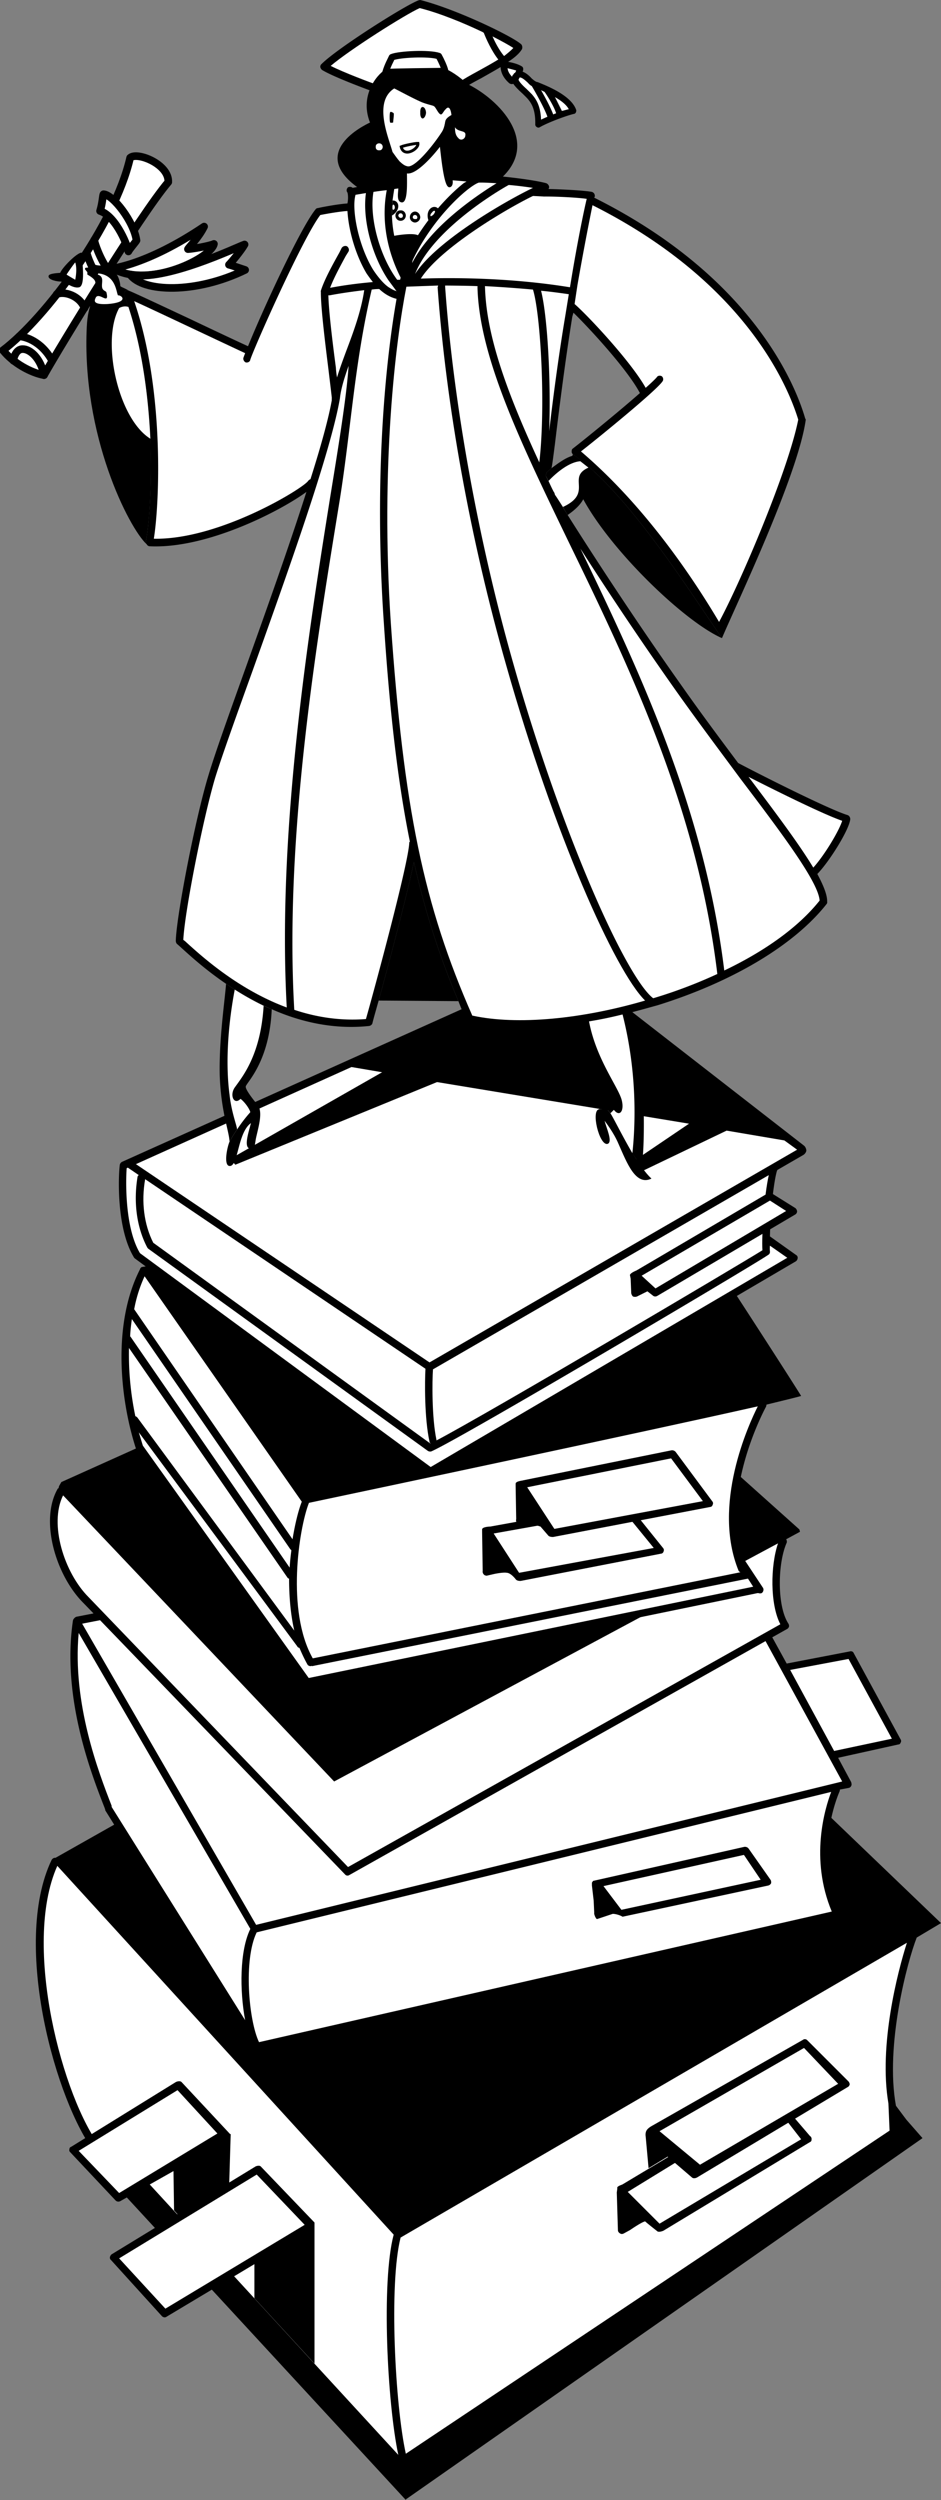
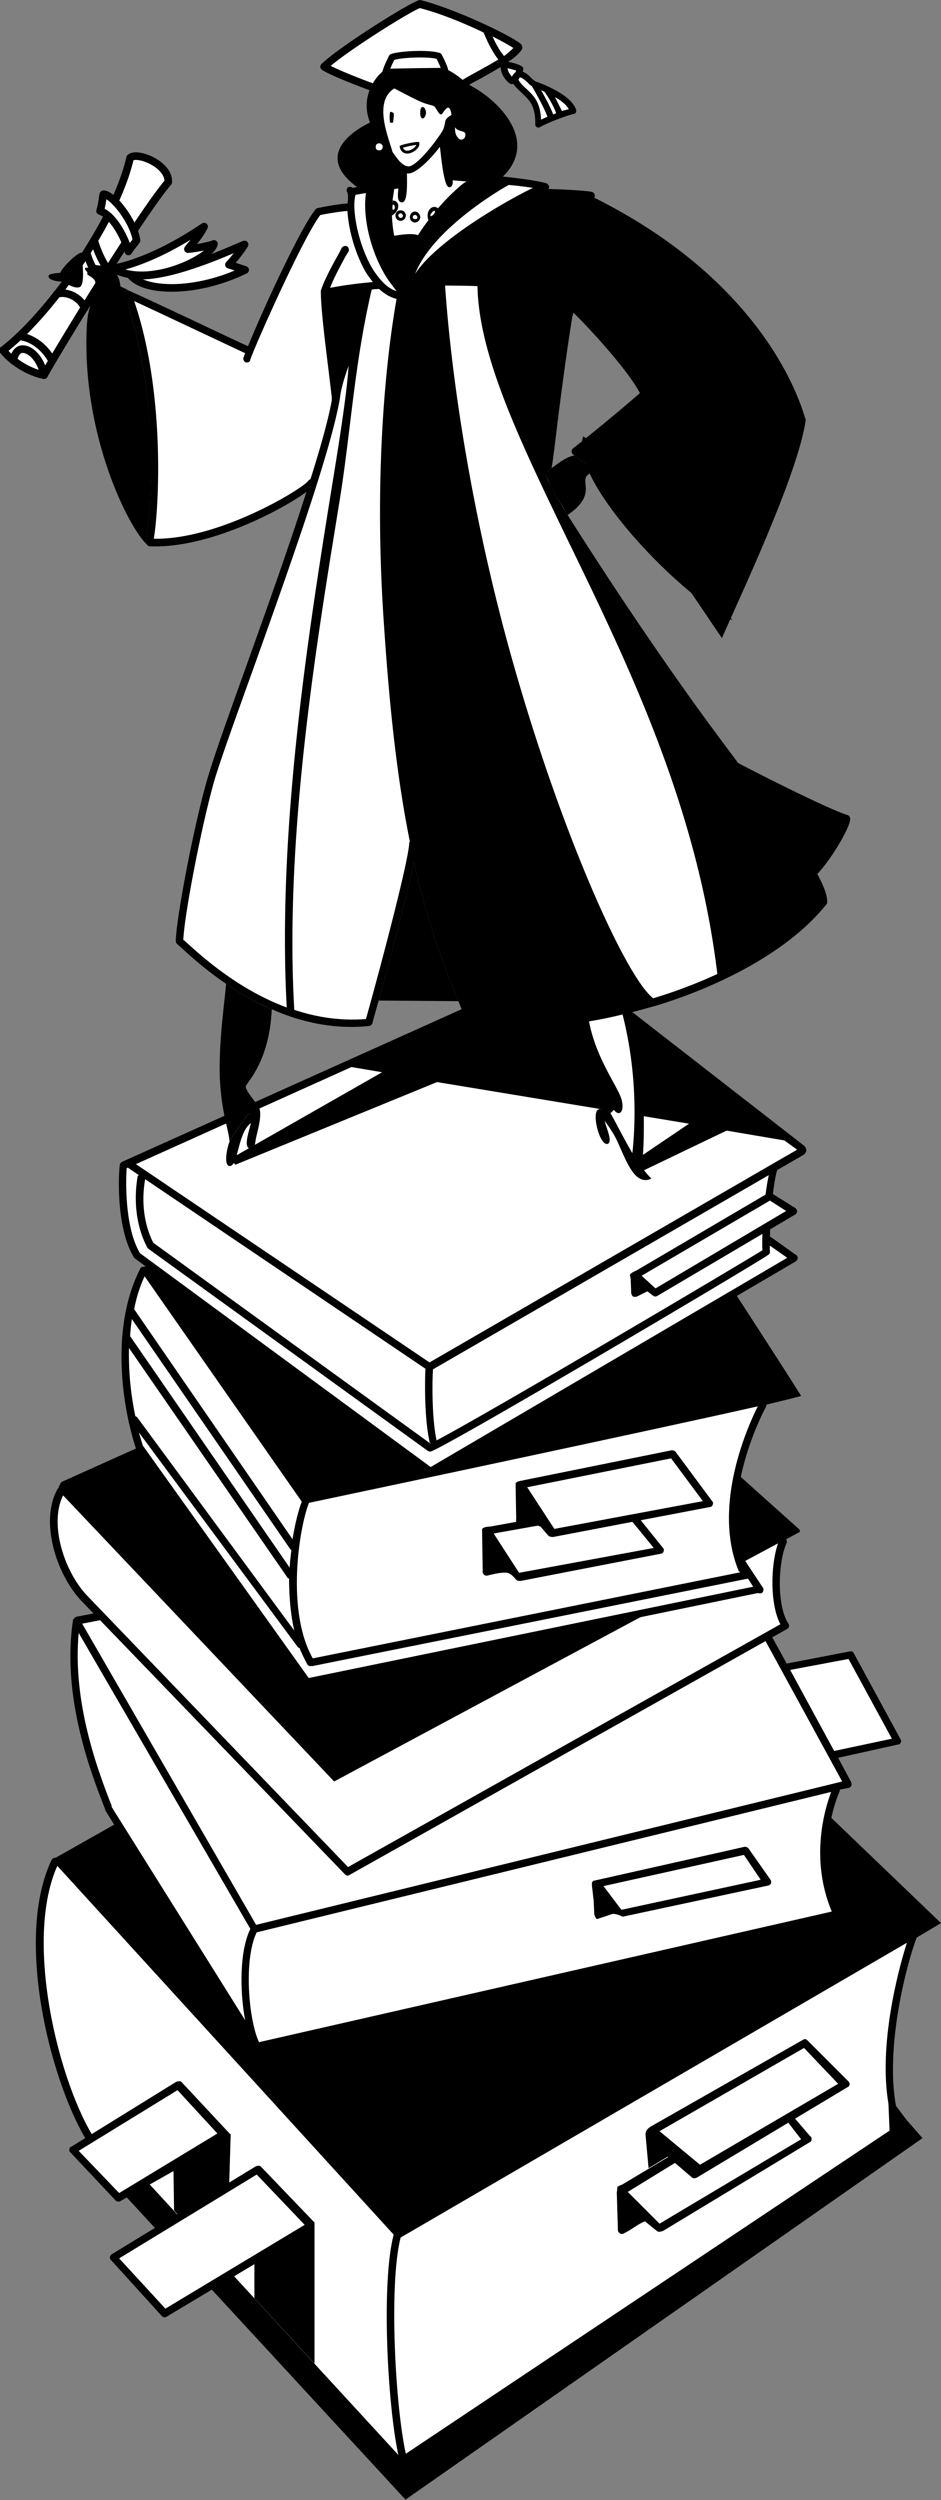
<svg xmlns="http://www.w3.org/2000/svg" width="162.815" height="432.5">
  <rect width="100%" height="100%" fill="#808080" stroke="none" />
  <path d="M155.018 364.297c-1.918-10.488 2.015-25.082 3.597-29.098l4.2-2.5-64.2-61.601-89 50.3c-.28-.023-.535.106-.699.399-6.953 14.598.871 42.094 7.5 50.601l-.898.801 54.7 59.301v-.102l89.397-62.5-2.8-3.199-1.797-2.402" />
  <path fill="#fff" d="m18.815 370.2-1.399 1.3c-6.5-8.344-13.664-34.883-7.5-48.703l58.2 63.8c-2.16 8.11-1.11 29.157.8 38.102l-50.101-54.5" />
  <path fill="#fff" d="M70.217 424.5c-1.863-8.43-2.941-29.426-.902-37.402l87.601-51c-1.601 5-4.91 17.765-3.199 27.8l.2 4.7-83.7 55.902" />
  <path d="m140.115 369.5-6-7c-.226-.164-.484-.168-.699 0l-25.699 15.398c-.094.086-1.086.309-.902.7l-.098.699.2 6.601c.038.188.16.387.398.5.14.11.375.114.601 0l1.102-.601s1.941-1.348 2.597-1.5c.516.46 2.102 1.703 2.102 1.703.18.203.832.043 1.098-.102l25.3-15.3a.448.448 0 0 0 .301-.5c.04-.22-.07-.43-.3-.598" />
  <path fill="#fff" d="m108.615 379.2 25.102-15.403 4.898 6.3-24.5 14.602-5.5-5.5" />
  <path d="m146.717 360-7.102-7.102c-.222-.156-.48-.164-.699 0l-25.8 14.7c-.028.043-.86.398-1.2.902-.324.46-.199 1.098-.199 1.098l.5 5.5 3.3-2 4.2 3.601c.234.227.656.14.898 0l26-15.601a.684.684 0 0 0 .403-.5.868.868 0 0 0-.3-.598" />
  <path fill="#fff" d="m114.115 368.7 25-14.403 5.903 6.203-23.903 14-7-5.8" />
  <path d="m54.416 384.5-9.3-9.703c-.184-.203-.653-.121-.899 0L19.315 390a.87.87 0 0 0-.297.5.52.52 0 0 0 .2.5l8.8 9.7c.234.226.566.273.797.097l15.203-9.098v5.899l10.398 11.3V384.5" />
  <path d="m39.815 369.2-8.399-9c-.226-.231-.695-.15-1 0l-18.101 11.198c-.203.067-.313.235-.297.399-.07.215-.008.406.097.5l7.903 8.402a.686.686 0 0 0 .797.098l9.203-5.2.097 6.801 9.102 10 .7-23.199h-.102" />
  <path fill="#fff" d="m13.615 372.098 17.102-10.5 6.898 7.5-17 10.3-7-7.3m7 18.602 23.801-14.5 8.301 8.698-24.102 14.5-8-8.699" />
  <path d="M155.815 300.898 147.717 286c-.102-.266-.379-.398-.7-.3l-10.902 2.097-15.597-28.399c-.078-.097-.203-.195-.301-.199a.875.875 0 0 0-.5-.199l-106.5 20.7a.883.883 0 0 0-.402.3.694.694 0 0 0-.2.398c-1.93 13.172 3.06 26.188 5.5 32.399l.102.3a.086.086 0 0 0 0 .102l25.7 41.2c.046 0 .054.003.1 0-.019.046.016.074 0 .101.075.031.102.062.098.098.067.008.106.02.102 0a.8.8 0 0 0 .2.101c-.009-.015.027-.02.1 0 .013-.015.056-.011.098 0 .016-.023.024-.02 0 0l101-23c.348-.113.567-.453.5-.8a.7.7 0 0 0-.8-.5h-.098c-4.191-9.676-.687-18.825.098-20.602-.012-.02-.008-.086 0-.2l1.601-.3c.301-.113.512-.461.399-.797.004-.113-.055-.2-.098-.3-.031 0-.031-.024 0 0l-2.2-4.102 10.4-2.301a.396.396 0 0 0 .398-.297.516.516 0 0 0 0-.602" />
  <path fill="#fff" d="M19.315 312.598v-.2c-2.29-5.867-6.82-17.722-5.7-29.898l29.7 51.2c-1.871 3.8-1.848 10.741-.899 15.8l-23.101-36.902m126.402-4.398L44.315 333l-30.098-52.102 105.398-20.5 26.102 47.801" />
  <path fill="#fff" d="m143.916 330.7-99.101 22.597c-1.813-3.82-2.688-14.348-.399-19L143.815 310c-1.086 2.867-3.73 11.531.101 20.7m.5-27.802c-.047.032-.054.043-.101 0l-7.598-14L146.815 287l7.5 13.797-9.899 2.101" />
  <path d="m133.315 325.2-3.797-5.403c-.18-.227-.426-.309-.703-.297l-26.2 5.898-.199.301v.5l.301 2.598.098 2.101c-.078.243.293 1.125.5 1.102l2.703-.902c.469-.008 1.277.226 1.7.5l25.198-5.399a.722.722 0 0 0 .5-.402c.043-.219 0-.453-.101-.598" />
  <path fill="#fff" d="m104.416 326.297 24.301-5.399 2.898 4.301-24.097 5.2-3.102-4.102" />
  <path d="M136.115 266.898a.7.7 0 0 0-.097-.601l2.398-1.297-.101-.402-48.797-43.7-78.903 35.5-.398.7-.102.402c-.023-.027-.046-.012-.097 0-3.211 5.492-.367 14.934 4.297 19.7.043.003 45.402 47.097 45.402 47.097.164.2.48.246.7.101l75.8-42.601c.129-.067.238-.215.3-.399a.798.798 0 0 0-.1-.5c-1.997-3.015-1.88-10.453-.302-14" />
  <path fill="#fff" d="m60.217 323-44.902-46.703c-4.188-4.195-6.864-12.606-4.399-17.598l46.899 49.5 76.8-41.199c-1.312 3.84-1.398 10.55.403 14l-74.8 42" />
  <path d="M138.615 241.5c-2.062-3.371-22.246-34.656-24.097-36.703l-90 14.402c-.125.09-.262.203-.3.399-4.868 9.543-3.403 22.664-.7 31a.946.946 0 0 1 .097.199l29 40.601c.188.16.442.262.7.2l77.8-16c.075.039.09.023.102 0 .195.086.41.078.598 0 .285-.235.367-.633.203-.899l-3.703-5.601c.004-.043-.035-.067-.098-.098-3.098-11.2 3.492-24.078 4.3-25.602.079-.136.087-.293.098-.398 3.168-.773 5.329-1.293 6-1.5" />
  <path fill="#fff" d="m25.018 220.797 27.2 39c-.567 1.422-1.157 3.746-1.603 6.5L23.217 226.5a24.093 24.093 0 0 1 1.8-5.703m-2.202 7.403L50.217 268c.063.066.117.117.2.2a44.545 44.545 0 0 0-.302 3l-27.5-39.903c-.058-.074-.101-.102-.097-.098.039-1.027.164-2 .297-3M23.416 245a52.255 52.255 0 0 1-1.101-11.8l27.402 39.698c.086.133.215.211.3.2.005 3.015.24 6.09.9 9l-27.102-36.801a.8.8 0 0 0-.399-.297" />
  <path fill="#fff" d="m129.416 273.098.899 1.402-76.899 15.797-28.699-40.2c-.234-.745-.46-1.535-.7-2.3l27.4 37c.077.18.25.258.398.3.418.989.875 1.958 1.402 2.903.164.207.461.305.7.2a.357.357 0 0 0 .3 0l75.2-15.102" />
  <path fill="#fff" d="M127.815 271.797c.078.07.164.156.3.203l-74 14.898c-4.625-8.183-2.39-22.394-.699-26.8.035-.004.04-.055 0-.098 8.133-1.711 58.274-12.32 77.7-16.703-1.56 3.105-8.008 17.043-3.301 28.5" />
  <path d="m114.717 267.797-6.102-7.598c-.14-.21-.382-.297-.597-.3l-23.203 4.199c-.164-.004-1.39.058-1.399.5v.5l.102 6.699c-.04.164.012.39.2.601.105.122.323.2.5.2l1.3-.301s1.555-.332 2.2-.2c.687.036 1.5 1.102 1.5 1.102.175.266.605.32.897.301l24.2-4.703c.265-.016.445-.172.5-.399a.536.536 0 0 0-.098-.601" />
  <path fill="#fff" d="m85.416 265.297 22.399-4 5.3 6.5-23.3 4.3-4.399-6.8" />
  <path d="m123.217 259.7-6.3-8.5a.817.817 0 0 0-.7-.302l-25.7 5.2c-.085.062-1.312.125-1.3.601v.399l.098 5.699c-.063.25-.012.476.101.601a.853.853 0 0 0 .602.301l1.297-.3 2.203.699 1.297 1.5c.172.257.601.312.902.3l27.2-5.199c.171-.015.35-.168.398-.402.105-.188.066-.422-.098-.598" />
  <path fill="#fff" d="m91.217 257.297 24.898-5 5.5 7.402-25.699 4.801-4.699-7.203" />
  <path d="m139.115 198.2-40.898-31.802c-.086-.09-1 .399-1 .399L21.115 201a.748.748 0 0 0-.398.598c-.25 2.086-.566 11.054 2.5 16 .023.02.078.082.098.101l50.8 37.399c.227.109.504.125.7 0l62.902-36.899a.764.764 0 0 0 .3-.601c.016-.176-.089-.387-.3-.5l-4.5-3.2c.063-3.554.566-9.039 1.2-11.3.054-.09.05-.141.1-.2l4.5-2.601c.255-.168.5-.496.5-.797-.046-.313-.183-.625-.401-.8" />
  <path fill="#fff" d="m136.217 217.598-61.7 36.199-50.3-37c-2.602-4.348-2.473-12.305-2.3-14.7l.198-.097 1.903 1.297c-.086.035-.133.12-.203.203-.742 4.383-.188 8.723 1.601 12.2.063.132.13.21.2.3l48.402 35c.18.117.414.144.597.098 4.645-1.97 55.665-32.168 58.301-34 .223-.118.328-.344.301-.598a5.304 5.304 0 0 1 0-1l3 2.098" />
  <path fill="#fff" d="m74.315 235.7-50.797-34.302 37.297-16.8 5.3.902-26.3 15 .902 1 34.898-14.3 43.602 7.198-9.602 6.5 1.301 1.801 14.801-7.101 10 1.699 2.2 1.601L74.314 235.7m57.602-19.403c-4.55 2.84-47.375 28.16-56.398 32.902 0-.027.008-.047 0-.101-.82-3.86-.746-10.246-.602-12.2l58.102-33.601c-.793 3.539-1.254 10.312-1.102 13" />
  <path d="m137.615 209-4-2.5c-.25-.176-.507-.18-.699-.102l-22.8 13.399c-.149.066-1.29.523-1.098.902l.098.5.101 2.5c.035.258.16.457.3.598.24.078.474.082.7 0l1.8-.899.9.7c.214.222.519.25.8.101l23.899-14.101c.16-.09.277-.293.3-.5a.848.848 0 0 0-.3-.598" />
  <path fill="#fff" d="m111.018 220.7 22.2-13 2.8 1.8-22.602 13.398-2.398-2.199m-36.703 28.699c-.02.133.058.239.203.301-.047.028-.051.028-.102 0L26.518 215c-1.594-3.156-2.098-7.055-1.403-11l48.5 32.797c-.125 2.09-.195 8.601.7 12.601" />
  <path d="M99.717 19.098c-.805-2.621-5.273-4.309-6.7-4.899-.171-.015-.273-.054-.3-.101-.16-.032-.441-.301-.7-.5-.366-.414-.933-.961-1.6-1.2a.686.686 0 0 0 .1-.3c.056-.27-.046-.496-.202-.598-.657-.414-1.575-.656-2.399-.8 1.13-.727 1.977-1.477 2.399-2.2a.881.881 0 0 0-.098-.8c-1.293-1.286-11.152-6.087-17.5-7.7-.086.012-.227.02-.402.098-2.473.98-14.055 8.32-16.7 11-.132.097-.203.293-.199.5a.95.95 0 0 0 .301.5c2.02 1.258 8.711 3.707 9 3.8.074.04.156.055.2.102l14.6-.402c.173-.028.298-.07.4-.098.808-.61 2.07-1.3 3.398-2 1.152-.66 2.304-1.293 3.3-1.902.04.718.286 1.734 1.5 2.8.22.16.465.192.7.102-.012-.023.008-.035 0 0 .386.574 1.035 1.184 1.601 1.7.254.253.516.503.7.698l.101.102c.55.648 1.453 1.656 1.398 4.5a.505.505 0 0 0 .301.5c.125.102.328.102.5 0 1.438-.836 4.703-2.031 5.899-2.3.101 0 .226-.09.3-.2a.98.98 0 0 0 .102-.402" />
  <path fill="#fff" d="M98.416 18.898c-.336.059-.742.188-1.199.301-.21-.683-.691-1.597-1.2-2.402 1.384.793 2.075 1.488 2.4 2.101M87.217 9.7c-.844-1.009-1.547-2.352-2-3.403 1.613.828 2.914 1.547 3.598 2-.38.43-.95.89-1.598 1.402m-4.5 2.598c-1.312.715-2.52 1.383-3.402 2l-14.297.3c-.754-.261-5.508-2.027-7.8-3.199 3.304-2.812 12.897-8.882 15.397-10 3.372.84 7.641 2.582 11 4.2.032.027.036.086.102.101.398 1.028 1.328 3.106 2.5 4.598-1.102.68-2.375 1.379-3.5 2" />
  <path d="M15.018 56.5c.383-7.742 4.45-6.508 6.597-6.102-.136.192-.199.465-.097.7.234.656.465 1.32.699 2 2.422 7.363 3.453 15.62 3.8 22.8.345 8.504-.28 15.504-.8 17.801-.004.172.04.363.2.5-3.102-2.804-11.321-18.945-10.4-37.699" />
  <path fill="#fff" d="M29.115 31.5c.157-3.094-5.406-5.305-6.597-4.203-2.672 11.664-14.582 27.691-22 33.3 1.746 2.212 4.875 3.91 7.097 4.301 2.805-5.011 16.63-27.664 21.5-33.398" />
  <path fill="none" stroke="#000" stroke-linecap="round" stroke-linejoin="round" stroke-width="1.32" d="M29.115 31.5c.157-3.094-5.406-5.305-6.597-4.203-2.672 11.664-14.582 27.691-22 33.3 1.746 2.212 4.875 3.91 7.097 4.301 2.805-5.011 16.63-27.664 21.5-33.398zm0 0" />
  <path fill="none" stroke="#000" stroke-linecap="round" stroke-linejoin="round" stroke-width="1.32" d="M3.315 58.2c.789-.009 3.758.652 5.703 4.198m-6.703 0c-.004-.437.468-2.039 1.601-2 1.27-.039 3.14 1.563 3.7 4.5m2.199-14c1.297-.593 3.996.27 4.8 2.399" />
  <path fill="#fff" d="M17.916 33.598c1.645.086 5.258 4.765 5.7 8-.145.289-1.208 1.476-1.399 1.902.059-.445-1.996-6.047-4.902-7 .457-1.496.457-2.816.601-2.902" />
  <path fill="none" stroke="#000" stroke-linecap="round" stroke-linejoin="round" stroke-width="1.32" d="M17.916 33.598c1.645.086 5.258 4.765 5.7 8-.145.289-1.208 1.476-1.399 1.902.059-.445-1.996-6.047-4.902-7 .457-1.496.457-2.816.601-2.902zM16.315 41.5c-.004.43 1.039 3.457 2.402 5.2m-3.699-3c0 .405 1.023 3.269 2.5 4.898" />
  <path fill="#fff" stroke="#000" stroke-linecap="round" stroke-linejoin="round" stroke-width="1.32" d="M15.916 46.297c2.168 1.117 9.836-.64 19.399-7.098-.953 1.93-2.586 3.5-2.797 3.899.71-.02 3.664-.524 4.5-.899-.457 2.387-11.102 7.778-17.403 4.301" />
  <path fill="#fff" d="M22.518 47.5c2.168 3.055 11.34 3.371 19.898-.8-1.078-.356-2.336-.794-2.8-.903.402-.395 2.167-2.531 2.699-3.5-1.23.402-13.797 6.5-19.797 5.203" />
  <path fill="none" stroke="#000" stroke-linecap="round" stroke-linejoin="round" stroke-width="1.32" d="M22.518 47.5c2.168 3.055 11.34 3.371 19.898-.8-1.078-.356-2.336-.794-2.8-.903.402-.395 2.167-2.531 2.699-3.5-1.23.402-13.797 6.5-19.797 5.203zm0 0" />
  <path fill="#fff" d="M66.717 12.5c.383-1.281.898-2.129 1.098-2.602 1.261-.515 6.402-.77 8.101-.199.371.653.985 1.973 1.102 2.598-2.078.035-8.895.082-10.3.203" />
  <path fill="none" stroke="#000" stroke-linecap="round" stroke-linejoin="round" stroke-width="1.131" d="M66.717 12.5c.383-1.281.898-2.129 1.098-2.602 1.261-.515 6.402-.77 8.101-.199.371.653.985 1.973 1.102 2.598-2.078.035-8.895.082-10.3.203zm0 0" />
  <path d="M66.815 12c-1.032.348-4.793 4.133-2.797 9.2-.813.386-11.117 5.226-1.602 11.597l24-1.7c7.395-6.37-.148-13.972-5.601-16.597-1.332-1.273-2.946-2.32-4-2.703l-10 .203" />
  <path fill="#fff" d="M73.018 17.7c-1.406-.606-3.258-1.614-4.8-2.403-3.692 2.332-.97 8.512-.302 11 .219.273.715 1.05 1.301 1.703.45.43.957.805 1.5.797 1.348-.11 4.156-3.535 5.7-5.899.55-.808.57-1.816.698-2.101.165-.469 1-.899 1-.899-.183-1.476-.64-1.464-1-1-.328.266-.55.872-.8.899-.414.031-.88-1.188-1.2-1.399-.136-.156-.972-.261-2.097-.699M78.717 22c.031.398-.055 1.285.598 1.898.41.532 1.199.16 1.203-.5.156-.933-1.262-.468-1.8-1.398m-13.103 4c.325.047.606-.234.602-.602a.607.607 0 0 0-.602-.601c-.367-.004-.648.277-.597.601-.05.368.23.649.597.602" />
  <path d="M73.115 20.5c.274-.012.555-.43.602-1-.047-.648-.328-.988-.602-1-.234.012-.44.352-.398 1-.043.57.164.988.398 1" />
  <path fill="#fff" d="M69.416 25.398c.543-.238 2.469-.617 2.899-.601.164.976-2.45 2.531-2.899.601" />
  <path fill="none" stroke="#000" stroke-width=".5" d="M69.416 25.398c.543-.238 2.469-.617 2.899-.601.164.976-2.45 2.531-2.899.601zm0 0" />
-   <path d="M68.115 19.598c.086.039-.054 1.125-.097 1.601 0 0-.41.098-.5 0-.117-.054-.145-1.637 0-1.8.117-.137.469.07.597.199m.102 21.199c.738-.149 3.277-.52 4.098-.098a60.286 60.286 0 0 0-1.797 3.098c-.149.445-.61 1.781-.703 2.203a21.842 21.842 0 0 1-1.598-5.203m30.898 37.801.301.199a46.422 46.422 0 0 1 3.399 2.8c8.273 7.657 16.898 21.223 22.101 28.801-8.66-3.812-28.484-24.398-25.8-31.8" />
+   <path d="M68.115 19.598c.086.039-.054 1.125-.097 1.601 0 0-.41.098-.5 0-.117-.054-.145-1.637 0-1.8.117-.137.469.07.597.199m.102 21.199c.738-.149 3.277-.52 4.098-.098c-.149.445-.61 1.781-.703 2.203a21.842 21.842 0 0 1-1.598-5.203m30.898 37.801.301.199a46.422 46.422 0 0 1 3.399 2.8c8.273 7.657 16.898 21.223 22.101 28.801-8.66-3.812-28.484-24.398-25.8-31.8" />
  <path d="m94.615 81.7.801-.7c.14-.559.32-2.027.602-4.203.62-5.152 1.672-13.707 3-22l.2-.7c2.476 2.395 9.304 9.735 11.5 13.903-3.86 3.402-10.278 8.59-11.603 9.598-.128.086-.222.27-.199.5-.035.156.047.343.2.5l.3.199a46.422 46.422 0 0 1 3.399 2.8c8.273 7.657 16.898 21.223 22.101 28.801 2.461-5.816 13.18-28.16 14.5-37.8-.027-.051-.035-.141-.101-.2-1.575-5.52-8.977-24.453-36.5-38.199.047-.097.062-.156.101-.199a.852.852 0 0 0-.101-.5.764.764 0 0 0-.399-.3c-1.246-.25-5.25-.454-7.5-.5.031-.098.074-.212.102-.302a.81.81 0 0 0-.5-.699c-2.399-.68-9.965-1.527-11.903-1.402a.31.31 0 0 1-.199 0c.024.05-.004.066 0 .101-1.894-.054-13.152.532-21.398 2.102-.203-.184-.516-.223-.8-.102-.259.247-.333.645-.103.899 0 0 .235.719 0 1.902-1.828.117-4.996.75-5.097.801a.483.483 0 0 0-.403.2c-2.664 3.25-9.382 17.929-11.699 23.698-1.672-.757-5.883-2.742-10-4.699-4.953-2.316-9.652-4.531-10.601-4.902-.196-.11-.469-.059-.7.101-.136.192-.199.465-.097.7.234.656.465 1.32.7 2 5.296 16.074 3.933 36.367 3 40.601-.005.172.038.363.198.5.067.16.239.254.399.301 10.058.523 22.953-6.258 27.203-9.402-3.086 9.687-7.164 21.078-10.5 30.402-2.906 8.102-5.399 15.066-6.5 18.797-2.223 7.344-5.5 24.164-5.602 28.5.02.223.102.402.2.5.257.215.535.465.902.8 1.465 1.329 4.11 3.735 7.597 6.102 2.313 1.59 4.946 3.14 7.903 4.399 4.863 2.156 10.582 3.539 16.797 2.902a.757.757 0 0 0 .601-.402c.164-.696.563-2.098 1.102-4 1.734-6.309 4.867-18.04 6.097-24 1.93 8.617 4.403 16.293 7.7 24.101.48 1.227.93 2.371 1.5 3.598.12.328 1.039.473 1.101.402 4.938.996 11.41.867 18.399-.199.515-.094 1.066-.184 1.601-.3a69.842 69.842 0 0 0 5.801-1.2 37.913 37.913 0 0 0 1.7-.402c1.433-.371 2.898-.785 4.398-1.2 12.965-4.046 23.62-10.41 29.203-17.5a.47.47 0 0 0 .098-.398c.035-1.133-.602-2.742-1.7-4.8 2.114-2.18 5.555-7.72 5.7-9.5-.02-.345-.208-.614-.5-.7-3.239-.992-15.368-7.121-18.899-9-3.105-4.152-6.535-8.746-9.8-13.402-8.368-11.797-16.005-23.637-19.7-29.5-1.082-1.762-1.824-2.977-2.2-3.5-.026-.164-.128-.465-.202-.5-.563-1.121-.856-1.758-1.399-2.801l.2-.598" />
  <path d="M111.018 201.898c-.504-.703-1.04-1.539-1.602-2.398-1.793-3.063-3.476-6.527-3.8-6.902-.602-.727-.434-.774-1.899-.7-.922-2.062.461-2.84 1.598-2.5-2.395-3.859-4.407-9.136-5-12.398.515-.094 1.066-.184 1.601-.3a69.842 69.842 0 0 0 5.801-1.2 37.913 37.913 0 0 0 1.7-.402c1.925 4.03 2.429 21.879 1.6 26.8M42.518 188c-.047.555 1.457 2.441 2.097 3.2-.296.167-.769.609-1.3 1.198a25.058 25.058 0 0 0-2.297 3c-.504.72-.945 1.461-1.3 2.102-.114-1.973-1.458-5.11-1.7-11.402-.149-6.207.883-13 1.097-15.899.52.367 1.016.692 1.5 1a50.73 50.73 0 0 0 5 2.801c.418.188.895.406 1.403.598-.403 9.34-4.547 12.828-4.5 13.402" />
  <path d="M44.315 196.797c.457-2.027 1.168-4.379.3-5.598-.296.168-.769.61-1.3 1.2a25.058 25.058 0 0 0-2.297 3c-.504.718-.945 1.46-1.3 2.101-.454 1.047-1.138 4.512.198 4.2 1.328-.38 1.27-5.813 3.5-7.403-.37 1.535-1.515 4.723.2 4.402.546-.058.468-.836.699-1.902M98.217 89.098c-.309-.528-.586-.973-.8-1.399-.669-1-1.118-1.738-1.4-2.101-.026-.164-.128-.465-.202-.5a25.307 25.307 0 0 1-.899-1.899c-.164-.308-.304-.601-.5-.902l.2-.598.8-.699c1.07-.79 2.766-2.086 4-2.203a46.422 46.422 0 0 1 3.399 2.8c-3.79 1.196 1.394 3.364-4.598 7.5m-32.699 84.001c1.734-6.309 4.867-18.04 6.097-24 1.93 8.617 4.403 16.293 7.7 24.101l-13.797-.101M14.916 52.797l1.899-3c-.883-.656.625-.985-1.7-2.297v-.402l-.398-.5v-.2c.25-.363 4.004.301 4.898.602.883.344 1.2 1.988 1.2 2.5.293.234.68.3 1.5.797-.196-.11-.469-.059-.7.101-.136.192-.199.465-.097.7.234.656.465 1.32.699 2-2.46.726-6.52.023-7.3-.301m53.3-20.097c4.734-.552 9.348-.868 12-1-2.172 1.726-5.285 4.882-7.902 9a60.286 60.286 0 0 0-1.797 3.097c-.149.445-.61 1.781-.703 2.203a21.842 21.842 0 0 1-1.598-5.203 20.86 20.86 0 0 1 0-8.098" />
  <path d="M80.217 31.7c-2.172 1.726-5.285 4.882-7.902 9-.82-.423-3.36-.052-4.098.097a20.86 20.86 0 0 1 0-8.098l.7-.101c-.055-1.082.277-4.239.3-4.598.45.43.957.805 1.5.797 1.348-.11 4.156-3.535 5.7-5.899.55-.808.57-1.816.698-2.101-.148 2.8.684 8.21 1.2 10.402.535.024 2.402.2 2.402.2l-.5.3" />
  <path fill="#fff" d="m68.916 32.598-.699.101a72.091 72.091 0 0 0-.3 2 28.65 28.65 0 0 0-.102 2.598c.043 1.254.18 2.43.402 3.5.738-.149 3.277-.52 4.098-.098 2.617-4.117 5.73-7.273 7.902-9l.5-.3s-1.867-.176-2.402-.2c.16 1.164-.567 1.36-.797 1.098-.793-.586-1.25-5.711-1.403-6.899-1.015 1.348-4.05 4.891-5.699 4.602-.011 1.61.2 5.309-1 5-.855-.203-.5-1.77-.5-2.402" />
  <path d="M67.815 37.297c-.004-.824.023-1.688.101-2.598 1.078-.117 1.606 1.528-.101 2.598m6.3.801c.563-.618 1.2-1.297 1.7-2-.723-.828-2.285.09-1.7 2" />
  <path d="M69.315 38.2c.492.01.89-.403.902-.903-.012-.527-.41-.942-.902-.899-.492-.043-.89.372-.899.899.008.5.407.914.899.902m2.5.301a.973.973 0 0 0 .902-.902c-.023-.559-.422-.977-.902-1-.504.023-.903.441-.899 1-.004.464.395.879.899.902" />
  <path fill="#fff" d="M68.018 36.297c.129.004.273-.094.297-.399-.024-.398-.168-.496-.297-.5-.059.004-.137.204-.102.5-.035.204.043.403.102.399m6.5 1.101c-.117-.12-.024-.386.2-.601.19-.274.433-.41.5-.297.12.047.026.309-.2.598-.188.199-.43.336-.5.3m-5.203.302c.304-.032.367-.098.402-.403-.035-.227-.2-.399-.402-.399-.203 0-.371.172-.399.399.028.2.196.371.399.402m2.5.199c.293.036.355-.03.402-.3-.047-.258-.21-.43-.402-.399-.215-.031-.383.14-.399.399a.35.35 0 0 0 .399.3" />
  <path d="M10.416 48.7c-.422.019-2.215-.266-2-1 .125-.388 1.407-.446 2-.5.332-.888 2.848-3.458 3.7-3.5-.02.777.8 5.62-.399 6-1.16.28-2.402-.981-3.3-1" />
-   <path fill="#fff" d="M13.018 45.398c-.29.305-1.422 1.954-1.5 2.102.258.191 1.5.898 1.5.898.133-.718.324-1.988 0-3m3.5 6.2c-.192.43-.445 1.132 2.097 1 3.82-.297 2.446-1.563 1.801-1.5-.324-.551-.336-3.465-3.398-3.801l-.102.203c1.278.418.504 1.59.801 2.398.207.461.645.45.7.7.581 2.41-1.4-.325-1.9 1m4.098 1.699s.739-.477 1.602-.2c2.422 7.364 3.453 15.622 3.8 22.801-5.609-3.472-8.53-16.953-5.402-22.601M97.416 87.7c-.668-1-1.117-1.74-1.398-2.102-.027-.164-.13-.465-.203-.5a25.307 25.307 0 0 1-.899-1.899c.969-1.043 3.395-3.273 5.5-3.402l1.399 1.101c-3.828 1.707.886 4.348-4.399 6.801M41.018 195.398c-.004-.586-.965-2.918-1.3-6-.626-4.668-.454-11.023.897-18.199a50.73 50.73 0 0 0 5 2.801c-.507 8.43-3.597 12.164-4.898 14-1.102 1.39-.23 3.29.898 2.098.59.437 1.461 1.523 1.7 2.3a25.058 25.058 0 0 0-2.297 3" />
  <path d="M105.115 197.898c-1.44.336-2.949-5.972-1.398-6 1.465-.074 1.297-.027 1.898.7.422.496 3.075 6.058 5.403 9.3.62.868 1.21 1.555 1.699 2-2.738 1.32-4.23-2.691-5.7-6-.843-1.996-2.179-3.66-2.402-4 .266 1.188 1.473 3.68.5 4" />
  <path fill="#fff" d="M109.416 199.5c-1.793-3.063-3.476-6.527-3.8-6.902l.601-.598c.977 1.281 1.781.25 1.398-1.5-.437-2.223-4.44-7.098-5.699-13.8a69.842 69.842 0 0 0 5.801-1.2c2.746 10.793 2.113 20.188 1.7 24m-77.102-36.402a4.358 4.358 0 0 0-.598-.5c.215-4.735 3.375-20.809 5.5-28 1.121-3.63 3.61-10.582 6.5-18.598 6.02-16.86 13.52-37.805 15.098-47.102.18-1.683.789-3.593 1.5-5.601-.344 5.187-1.63 13.187-3.2 22.8-3.648 22.887-9.19 57.415-7.5 88.2-8.363-3.098-14.625-8.777-17.3-11.2" />
  <path fill="#fff" d="M70.815 145.7c-.043 3.335-6.035 25.44-7.5 30.597-4.457.344-8.614-.332-12.399-1.598-1.77-30.726 4.18-65.433 7.899-88.402 1.945-12.293 2.504-23.39 5.5-36.2a8.95 8.95 0 0 1 1.3-.097c.915.863 1.938 1.45 3 1.7-1.851 10.468-3.964 30.51-2.199 56.097 1.012 15.355 2.39 27.355 4.5 37.8-.035.051-.054.098-.101.102" />
-   <path fill="#fff" d="M81.717 175.7c-8.426-19.173-11.871-35.845-14.102-68-1.796-27.263.833-48.634 2.7-58.102 1.8-.078 3.64-.133 5.5-.2-.043.122-.059.207-.098.301 1.465 20.403 5.664 43.66 11.898 65.5 8.243 29.106 18.79 52.778 24 57.899-10.886 3.183-22.066 4.304-29.898 2.601" />
  <path fill="#fff" d="M113.018 172.7c0 .003-.008-.02 0 0-4.711-3.626-15.79-28.259-24.203-57.903-6.086-21.39-10.38-45.168-11.797-65.2.02-.054-.004-.113 0-.199 1.86.016 3.75.036 5.597.102.024.05.004.105 0 .2.313 12.073 7.418 26.737 15.602 43.698 10.54 21.684 22.43 46.23 25.898 75.102a82.862 82.862 0 0 1-11.097 4.2" />
-   <path fill="#fff" d="M125.315 167.898c-3.43-27.96-14.672-51.84-24.899-73a650.065 650.065 0 0 0 16.399 24.399c3.804 5.379 7.758 10.637 11.203 15.3 7.3 9.633 13.578 17.989 13.797 21.2-3.75 4.715-9.676 8.844-16.5 12.101m4.203-33.5c4.445 2.258 12.832 6.438 16.2 7.602-.544 1.754-3.08 5.977-5 8.098-2.392-3.977-6.376-9.305-11.2-15.7m-31.703-79.8c-1.227 7.289-2.184 14.773-2.797 20 .336-8.989-.317-20.055-1.403-24.301 1.633.16 3.227.375 4.801.601l-.601 3.7M83.916 49.5c2.793.152 5.602.348 8.301.598 1.3 4.18 2.234 19.945 1.098 29.902-5.301-11.453-9.192-21.648-9.399-30.402-.011 0-.027-.028 0-.098m-20.898.7c-.528 3.64-1.88 7.269-3.102 10.5-.593 1.609-1.176 3.171-1.601 4.597a13.43 13.43 0 0 1-.2-1.7c-.546-4.128-1.234-9.706-1.3-12.5.05-.027.133-.019.203 0 1.933-.37 3.945-.648 6-.898m39.5-14.699c26.625 13.39 33.918 31.594 35.597 37.098-1.761 8.875-9.972 28.093-13.699 35-5.281-8.907-13.472-20.614-23.898-29.5C103.42 75.836 113.412 67.71 114.615 66c.22-.277.153-.676-.097-.902-.328-.188-.727-.121-.903.199-.273.305-.96.98-1.898 1.8-2.633-4.679-10.203-12.702-12.3-14.5.023-.015.015-.019 0 0l.5-3.3a525.797 525.797 0 0 1 2.6-13.797M94.115 34c1.887-.023 5.625.152 7.403.398-.485 1.985-1.68 7.805-2.8 14.7l-.103.601c-8.066-1.312-17.128-1.785-25.8-1.5 3.203-5.082 14.172-11.738 19.402-14.3l1.898.101" />
  <path fill="#fff" d="M26.615 93.2c.934-5.622 1.958-25.473-3.398-41.102 1.977.898 5.621 2.613 9.2 4.3 4.288 2.02 8.394 3.954 10 4.7-.122.308-.22.578-.302.8-.082.305.106.664.403.801.379.074.738-.113.797-.5.808-2.406 9.058-20.988 12.101-25 1.27-.25 3.418-.62 4.7-.699.18 3.2 1.34 7.504 3.3 10.797a26.1 26.1 0 0 0 1.102 1.5c-2.594.226-5.078.555-7.403 1 .649-1.75 1.88-3.969 2.7-5.5l.5-.797c.136-.297.023-.688-.297-.902-.3-.125-.692-.012-.903.3l-.398.801c-1.09 1.953-2.613 4.692-3.2 6.598a.378.378 0 0 0 0 .203c-.023 2.621.735 8.781 1.298 13.297.3 2.492.566 4.66.601 5.101a.557.557 0 0 0 0 .301c-.593 3.332-1.945 8.172-3.699 13.7a.953.953 0 0 0-.402.3c.015.012.004.024 0 0-.828 1.274-15.383 10.227-26.7 10M92.217 32.5c-5.023 2.418-16.766 9.254-20.402 14.898C74.752 39.953 85.596 33.336 88.018 32c1.48.117 2.984.324 4.2.5" />
-   <path fill="#fff" d="M82.815 31.598c.562-.04 1.703.02 3.101.101C82.19 33.996 74.48 39.254 71.315 45.5a1.89 1.89 0 0 1 .101-.5c3.477-7.36 9.532-12.727 11.399-13.402m-18.2 1.602a45.53 45.53 0 0 1 2.301-.302c-1.234 6.563.907 12.196 2.399 15.102-.016.14-.043.266-.098.398-.144.004-.32.016-.5 0-2.992-4.027-4.863-10.734-4.102-15.199" />
  <path fill="#fff" d="M67.416 49.797c.41.27.844.484 1.301.601-.023 0-.055-.011-.102 0-.152-.23-1.222-1.66-1.398-1.898-2.848-4.21-4.543-10.52-3.902-15.102-.63.106-1.207.207-1.797.301-.715 2.43.445 8.676 3 12.899.422.668 1.703 2.496 2.898 3.199m28.301-30c-.441-1.172-1.371-2.922-2.102-4.2.215.118.407.2.602.301.531.707 1.719 2.672 2 3.7-.168.066-.348.136-.5.199m-7.902-8c.5.129 1.05.265 1.5.402-.067.16-.121.274-.2.399-.046.02-.101.05-.199.101.012.016-.02.043 0 .098a.831.831 0 0 0-.3.402c-.012.04-.02.047 0 .098-.551-.578-.75-1.047-.801-1.5m4.203 4.5-.102-.098c-.218-.23-.504-.496-.8-.8-.415-.364-1.262-1.165-1.399-1.602.047-.153.137-.266.2-.399.37.004.777.329 1.398.899.242.27.457.476.703.601.582.985 2.195 3.817 2.7 5.301-.38.164-.74.328-1.103.5-.093-2.66-1.054-3.75-1.597-4.402m5.199 2.903c-.21-.684-.691-1.598-1.2-2.403" />
</svg>